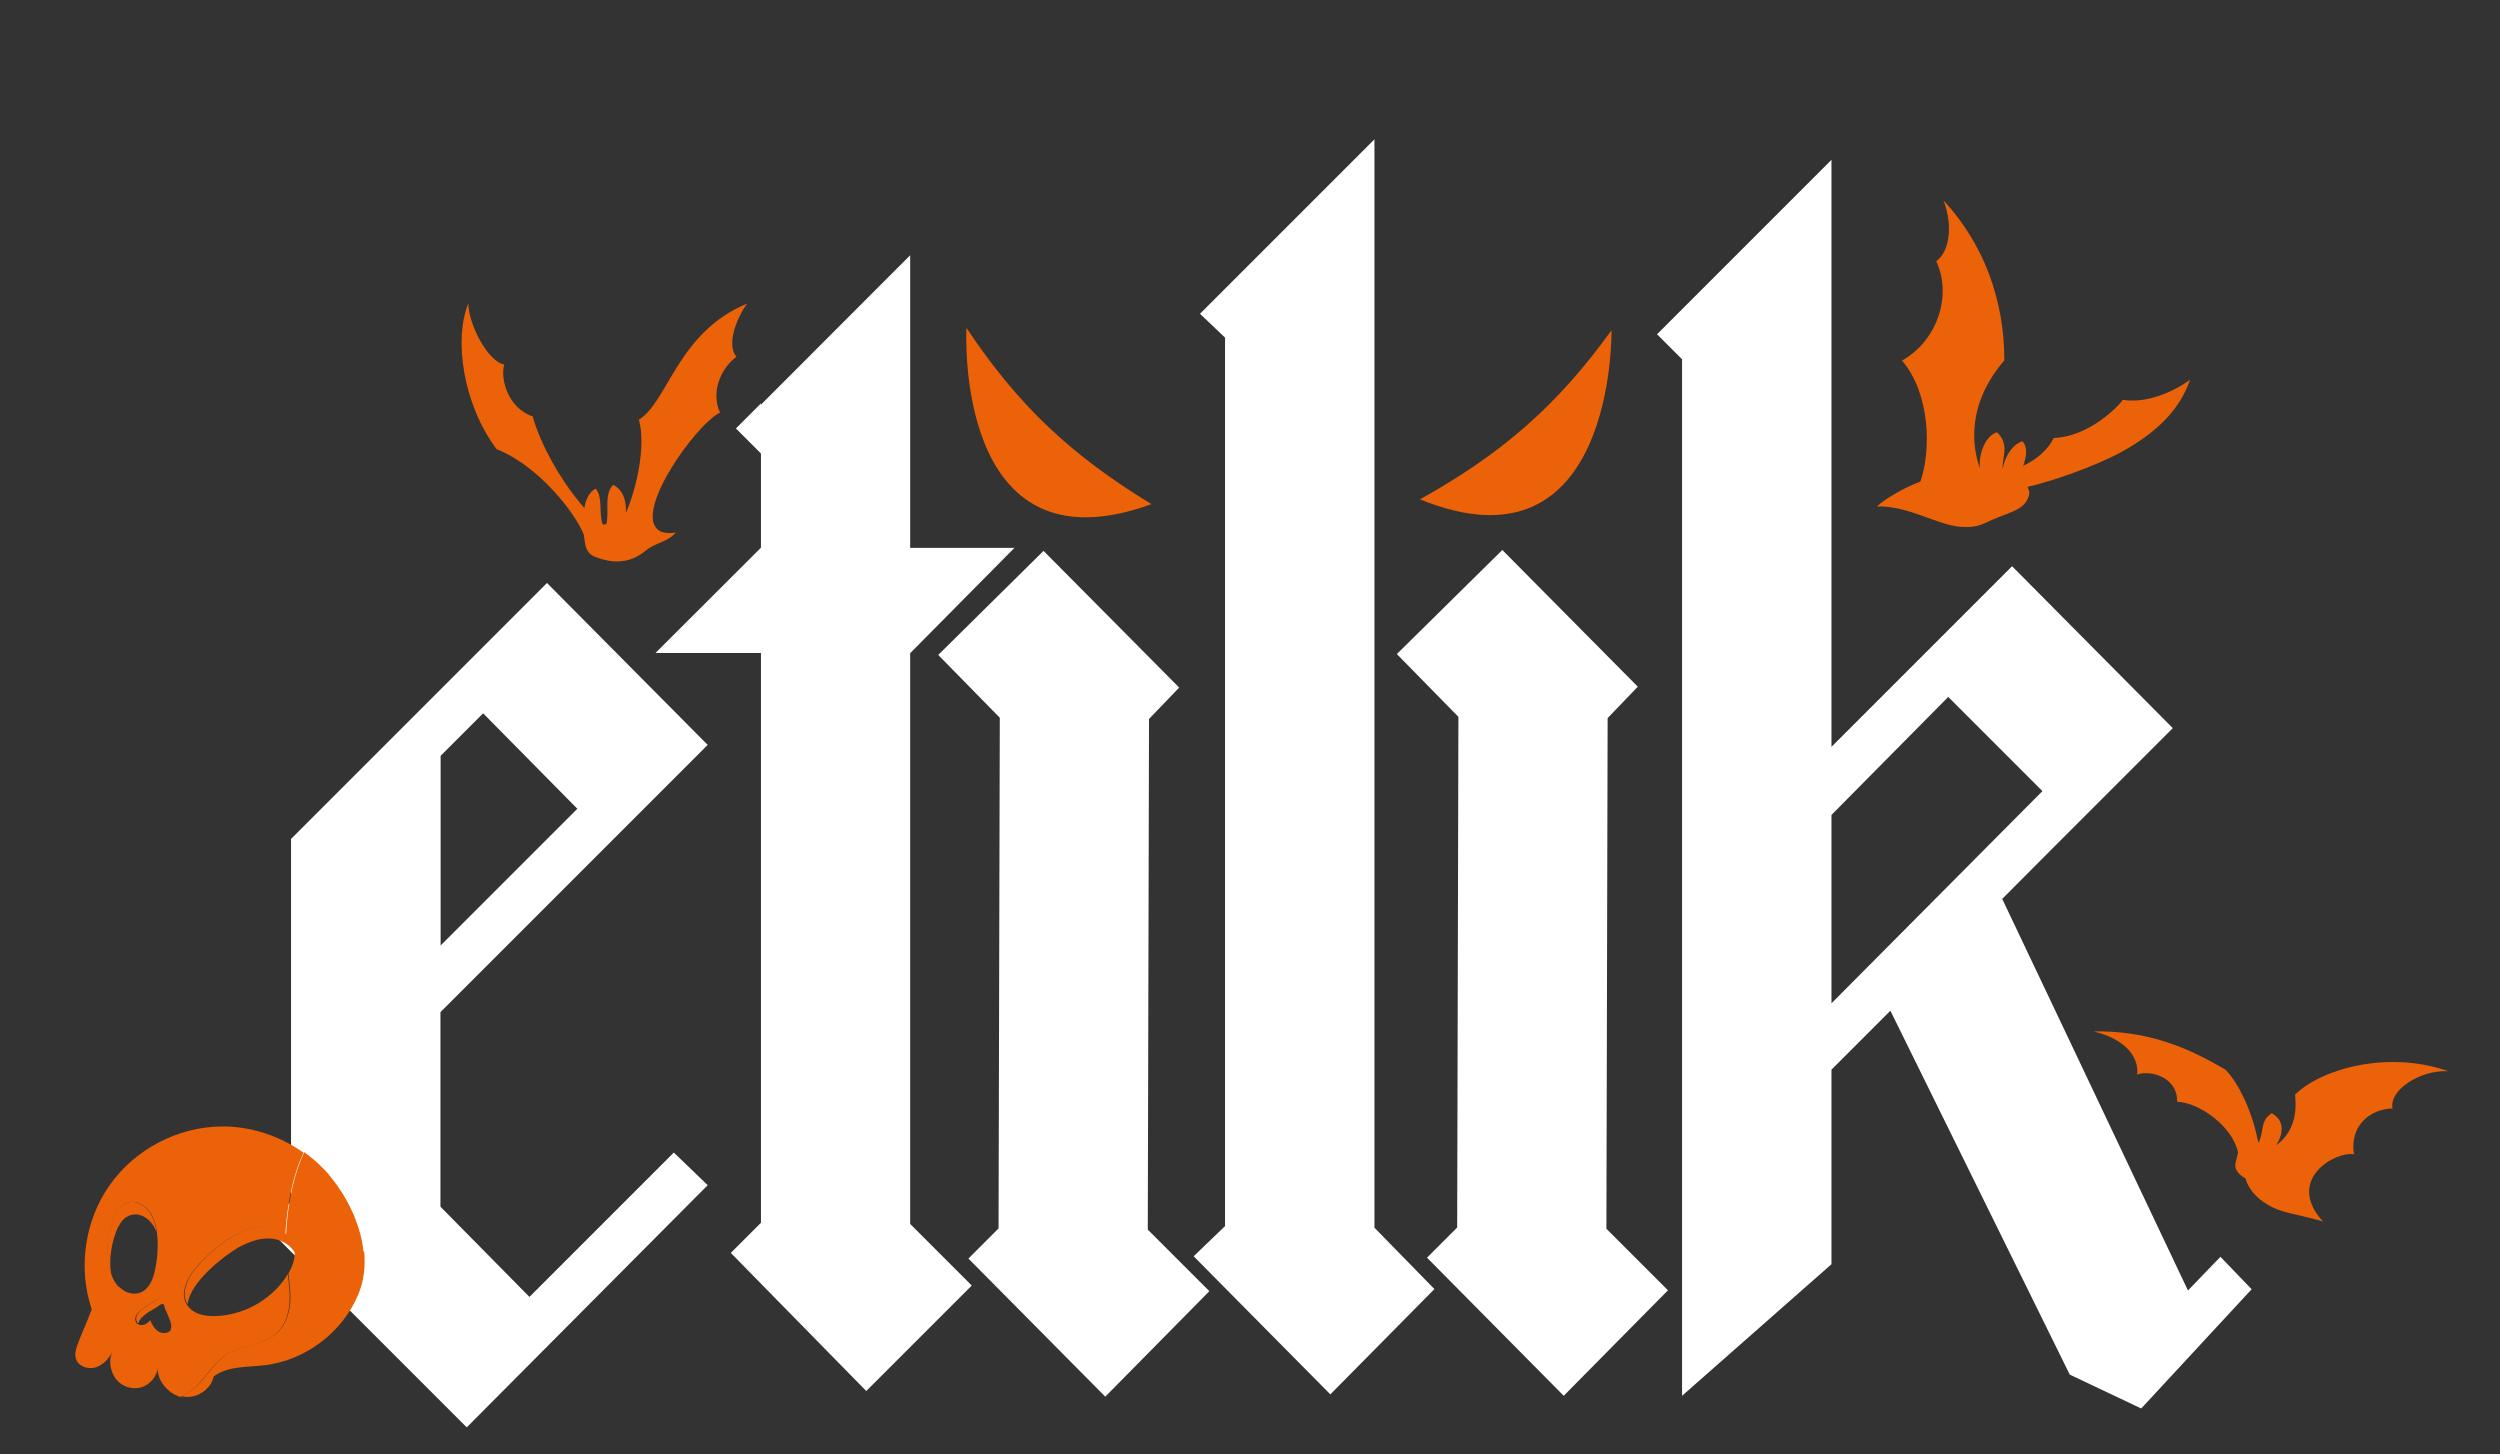
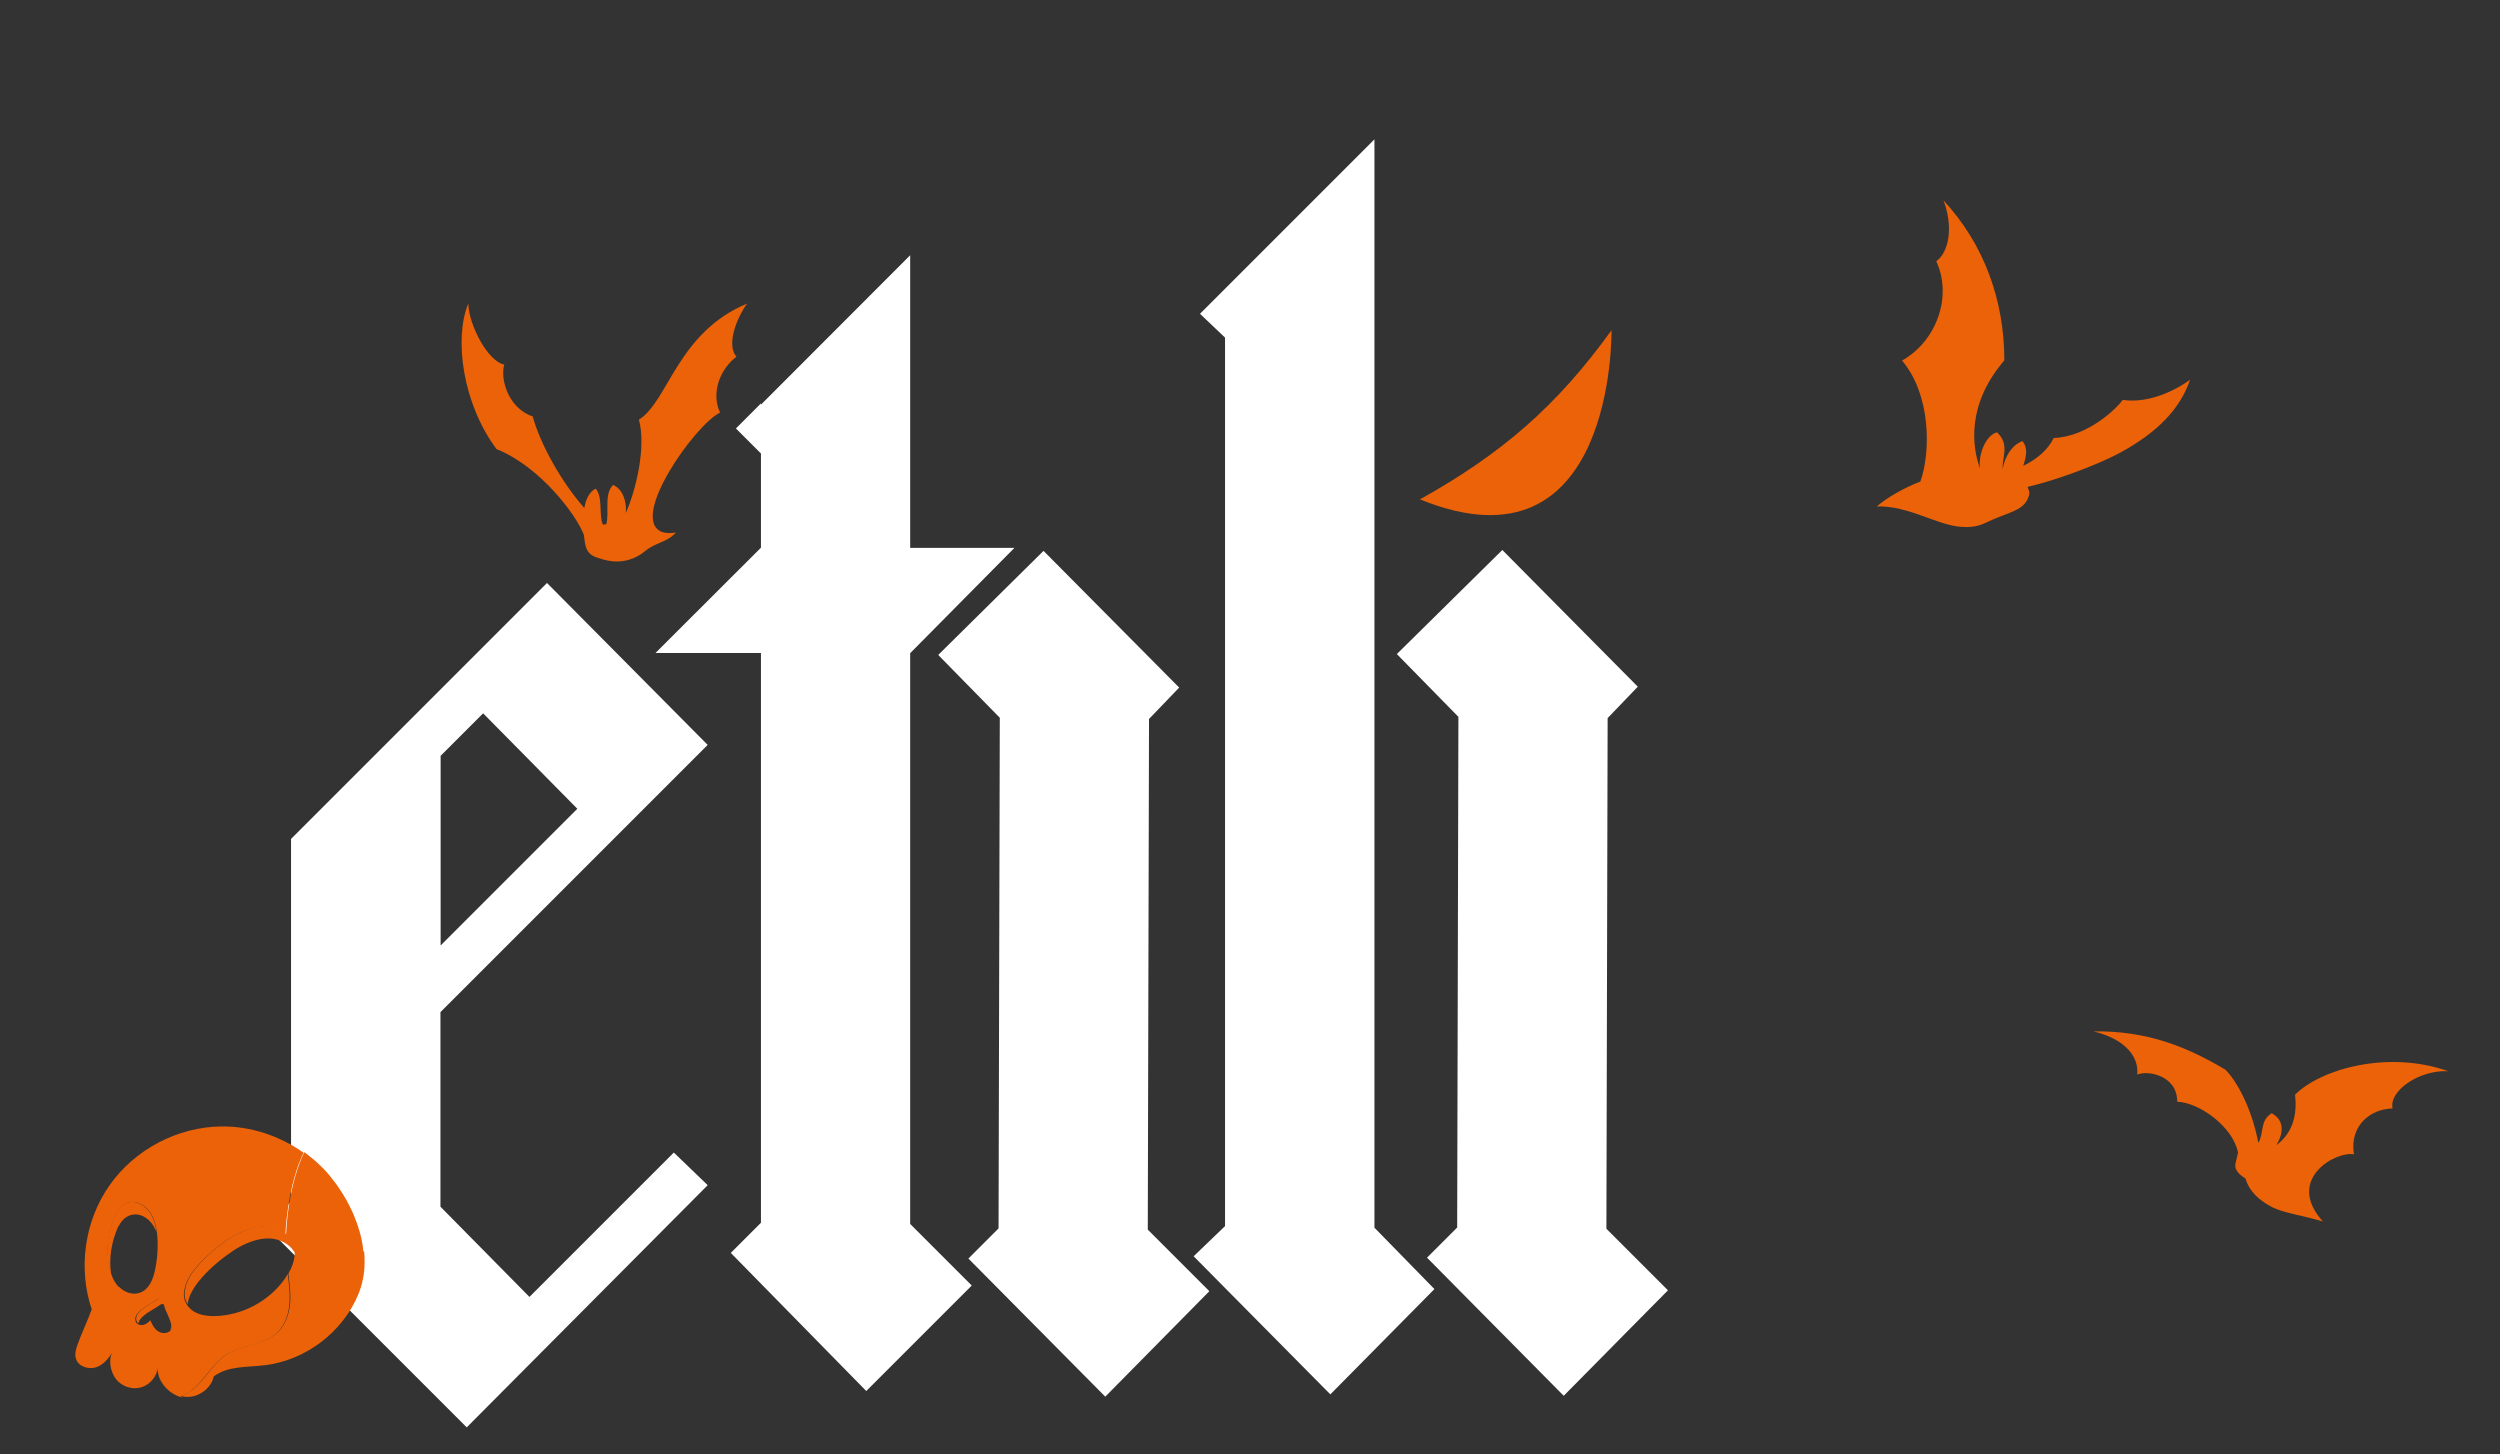
<svg xmlns="http://www.w3.org/2000/svg" viewBox="0 0 141.73 82.43" version="1.1" id="Calque_1">
  <rect x="0" y="0" width="141.73" height="82.43" fill="#333333" stroke="none" />
  <defs>
    <style>
      .st0 {
        fill: #eb6209;
      }

      .st1 {
        fill: #fff;
      }
    </style>
  </defs>
  <g>
    <path d="M30.02,73.53l-5.05-5.12v-11.03l15.15-15.15-9.11-9.18-14.51,14.51v20.56l-1.42,1.42,11.38,11.38,13.66-13.73-1.92-1.85-8.18,8.18ZM24.97,42.86l2.42-2.42,5.34,5.41-7.75,7.75v-10.74Z" class="st1" />
    <path d="M51.6,37.03l5.91-5.97h-5.91V14.47l-8.46,8.47v-.07l-1.42,1.42,1.42,1.42v5.34l-5.98,5.97h5.98v32.3l-1.71,1.71,7.68,7.83,5.98-5.98-3.49-3.49v-32.37Z" class="st1" />
    <path d="M65.07,69.72l.07-28.96,1.71-1.78-7.69-7.75-5.97,5.9,3.49,3.56-.07,28.95-1.71,1.71,7.76,7.83,5.9-5.98-3.49-3.49Z" class="st1" />
    <path d="M77.92,69.58V7.9l-9.89,9.89,1.42,1.35v50.37l-1.78,1.71,7.75,7.83,5.9-5.97-3.41-3.49Z" class="st1" />
    <path d="M91.07,69.67l.07-28.96,1.71-1.78-7.68-7.75-5.98,5.9,3.49,3.56-.07,28.95-1.71,1.71,7.75,7.83,5.91-5.98-3.49-3.49Z" class="st1" />
-     <path d="M125.89,71.24l-1.85,1.92-7.4-15.61-1.72-3.62-1.41-2.97,2.71-2.72,6.96-6.96-5.53-5.57-3.58-3.61-10.24,10.24V9.06l-9.89,9.89,1.42,1.42v58.76l8.47-7.46v-11.03l3.34-3.34,10.17,20.63,4.05,1.92,6.26-6.76-1.78-1.85ZM103.83,56.87v-10.67l6.62-6.69,5.34,5.34-.11.11-11.84,11.91Z" class="st1" />
  </g>
  <path d="M138.77,60.72c-3.35-1.18-7.16-.15-8.66,1.34.17,1.46-.35,2.34-1.06,2.86.38-.62.51-1.38-.26-1.81-.69.42-.42,1.1-.76,1.68-.41-2.14-1.33-3.63-1.87-4.15-2.18-1.29-4.4-2.21-7.48-2.17,1.95.47,2.59,1.57,2.48,2.45.65-.26,2.28.07,2.27,1.54,1.24.04,3.15,1.4,3.45,2.88-.04.17-.08.34-.14.59-.07.29.06.58.56.88.23.76.79,1.25,1.52,1.63.64.33,1.84.49,2.87.81-2.15-2.38.71-4,1.76-3.81-.26-1.64.94-2.57,2.19-2.6-.22-1,1.52-2.19,3.13-2.11Z" class="st0" />
  <path d="M42.38,17.2c-3.98,1.64-4.5,5.57-6.16,6.59.42,1.51-.15,3.96-.74,5.29.06-.67-.19-1.36-.72-1.59-.54.53-.2,1.57-.39,2.23-.06,0-.13.02-.19.02-.25-.52.02-1.56-.41-2.04-.34.17-.57.6-.64,1.1-1.31-1.47-2.52-3.67-2.93-5.19-1.47-.51-1.84-2.23-1.61-2.94-.95-.18-2.03-2.3-2.04-3.47-.84,2.04-.29,5.74,1.6,8.26,2.46.99,4.5,3.69,4.95,4.86.08.51.04,1.07.75,1.29.26.08,1.52.63,2.74-.38.57-.48,1.22-.47,1.73-1.04-.32.05-.56.04-.79-.03-1.91-.75,1.88-6.09,3.29-6.77-.52-1.13,0-2.46.93-3.17-.66-.77.2-2.51.63-3.03Z" class="st0" />
-   <path d="M65.28,28.58c-4.51-2.74-7.55-5.57-10.49-9.99,0,0-.77,14.09,10.49,9.99Z" class="st0" />
  <path d="M91.36,18.72c-3.1,4.31-6.25,7.02-10.86,9.59,11.1,4.52,10.86-9.59,10.86-9.59Z" class="st0" />
  <g>
    <path d="M10.99,79.17c-.1.03-.21.05-.31.05.11,0,.21-.02.31-.05Z" class="st0" />
    <path d="M10.35,79.2s-.07-.02-.11-.03c.33-.12.64-.33.88-.57.58-.57.99-1.32,1.67-1.77.91-.59,2.17-.55,2.94-1.3.47-.46.66-1.13.69-1.78.02-.51-.04-1.02-.11-1.52-.06.1-.12.2-.18.29-.89,1.25-2.39,2.05-3.93,2.09-.48.01-.99-.06-1.35-.36-.11-.09-.19-.18-.25-.28h0s0,0,0,0c-.17-.25-.21-.53-.15-.82,0,0,0,0,0,0,0-.04.02-.09.03-.13,0,0,0-.01,0-.02.01-.04.03-.09.04-.13,0,0,0-.01,0-.02.02-.04.03-.08.05-.13,0,0,0-.02.01-.02.02-.04.04-.08.06-.13,0,0,0-.02.01-.03.02-.04.05-.08.07-.13,0,0,0-.02.01-.02.03-.04.05-.09.08-.13,0,0,0-.01.01-.02.03-.04.06-.09.09-.13,0,0,0,0,.01-.01.03-.05.07-.09.11-.14,0,0,0,0,0,0,.11-.14.23-.27.35-.4.14-.15.28-.29.43-.42,0,0,.01-.01.02-.02.04-.03.08-.07.11-.1.01-.01.02-.02.04-.03.03-.03.07-.06.1-.09.02-.01.03-.03.05-.04.03-.03.06-.05.1-.08.02-.01.04-.03.05-.04.03-.02.06-.05.09-.07.02-.02.04-.03.06-.05.03-.02.06-.04.08-.06.02-.02.04-.03.06-.05.03-.02.05-.04.08-.06.02-.02.04-.03.06-.05.02-.02.05-.03.07-.05.02-.02.04-.03.07-.04.02-.01.04-.03.06-.04.02-.01.04-.03.07-.04.02-.01.04-.03.06-.04.02-.01.04-.03.07-.04.02-.01.03-.02.05-.03.02-.01.05-.03.07-.04.01,0,.02-.01.03-.02.03-.02.07-.04.1-.05.06-.03.13-.07.2-.1.26-.13.54-.23.83-.3.21-.05.43-.07.65-.06.36.01.73.13,1.03.35.04.03.08.06.11.1.01-.27.03-.54.06-.82.11-1.03.37-2.6.97-3.83-1.35-.96-3.01-1.51-4.67-1.49-2.47.03-4.89,1.3-6.31,3.31-1.43,2.01-1.82,4.72-1.03,7.06-.22.61-.56,1.33-.78,1.93-.1.28-.21.59-.11.88.14.43.69.61,1.12.48.43-.14.74-.51.96-.9-.27.46-.13,1.15.19,1.57.33.42.92.61,1.43.46.51-.15.9-.64.95-1.17-.13.75.62,1.59,1.37,1.74.11.02.21.03.32.02-.11,0-.21,0-.32-.02ZM6.74,72.97c-.19-.2-.33-.44-.42-.7,0,0,0,0,0,0,0-.01,0-.03-.01-.04-.02-.06-.04-.11-.05-.17,0-.02,0-.03-.01-.05-.02-.07-.04-.14-.05-.21-.21-1.02-.06-2.06.37-2.99.34-.74,1.16-.92,1.77-.28.05.05.09.1.13.15.01.02.02.04.04.05.02.04.05.07.07.11.01.02.03.05.04.07.02.03.03.07.05.1.01.03.02.05.03.08.01.03.03.07.04.1.01.03.02.06.03.09,0,.03.02.06.03.09,0,.03.02.07.03.1,0,.02,0,.04.01.07.02.09.04.19.05.29,0,0,0,0,0,.01,0,0,0,0,0,0,.01.08.02.16.03.24.05.66,0,1.32-.14,1.96-.11.51-.34,1.06-.83,1.24-.41.16-.89-.01-1.19-.32ZM9.71,75.36c-.13.24-.48.27-.72.13-.23-.14-.37-.4-.47-.64-.11.12-.23.22-.39.26-.11.03-.24,0-.33-.05,0,0,0,0,0,0,0,0,0,0,0,0,0,0,0,0-.01-.01-.03-.02-.05-.04-.07-.07,0,0,0,0,0,0-.03-.05-.05-.11-.05-.17,0-.02,0-.04,0-.06,0-.02,0-.04.01-.06.01-.06.04-.12.07-.17.03-.04.07-.08.1-.12.08-.08.17-.15.26-.22s.2-.13.3-.2c.1-.06.21-.12.3-.18.05-.03.09-.06.14-.09,0,0,.02-.01.03-.02.05-.03.1-.06.15-.07,0,0,0,0,0,0,.02,0,.04,0,.06,0,0,0,0,0,.01,0,.02,0,.03.01.05.02,0,0,0,0,0,0,.02,0,.03.02.04.04,0,0,0,0,0,.01.01.01.02.03.03.05,0,0,0,0,0,0,.01.02.02.04.03.06,0,0,0,.01,0,.02,0,.02.02.04.02.06,0,0,0,0,0,0,0,.02.01.04.02.07,0,0,0,.01,0,.02,0,.02.01.04.02.06,0,0,0,0,0,0t0,0c.02.06.03.12.05.17.08.17.15.34.22.51.1.22.19.47.08.68Z" class="st0" />
    <path d="M20.6,70.96c0-.07-.02-.14-.02-.21-.08-.63-.27-1.26-.52-1.86-.03-.07-.06-.13-.09-.2-.21-.46-.46-.91-.75-1.33-.08-.12-.16-.24-.25-.35-.08-.11-.17-.21-.25-.32-.02-.03-.05-.06-.07-.09-.08-.1-.17-.19-.25-.28-.03-.03-.06-.06-.09-.09-.06-.06-.13-.13-.19-.19-.05-.04-.09-.09-.14-.13-.05-.05-.11-.09-.16-.14-.09-.07-.18-.15-.27-.22-.03-.03-.07-.05-.1-.08-.07-.05-.13-.1-.2-.15,0,0,0,0,0,0-.6,1.24-.87,2.81-.97,3.83-.03.27-.04.54-.06.82-.04-.03-.07-.07-.11-.1-.29-.21-.66-.33-1.03-.35-.22,0-.44.01-.65.06-.28.06-.56.17-.83.3-.07.03-.13.06-.2.1-.03.02-.06.03-.1.05-.01,0-.02.01-.03.02-.02.01-.05.03-.07.04-.02,0-.03.02-.05.03-.02.01-.04.03-.07.04-.02.01-.04.02-.06.04-.02.01-.04.03-.07.04-.02.01-.04.03-.06.04-.02.01-.04.03-.07.04-.02.02-.05.03-.07.05-.02.02-.04.03-.06.05-.03.02-.05.04-.08.06-.02.02-.04.03-.06.05-.03.02-.06.04-.08.06-.02.01-.04.03-.06.05-.03.02-.06.05-.09.07-.02.01-.04.03-.05.04-.03.03-.06.05-.1.08-.02.01-.03.03-.05.04-.03.03-.07.06-.1.09-.01.01-.02.02-.04.03-.04.03-.08.07-.11.1,0,0-.01.01-.02.02-.15.13-.29.28-.43.42-.12.13-.24.27-.35.4,0,0,0,0,0,0-.04.05-.07.09-.11.14,0,0,0,0-.01.01-.03.04-.06.09-.09.13,0,0,0,.01-.01.02-.03.04-.06.09-.08.13,0,0,0,.02-.01.02-.03.04-.05.08-.07.13,0,0,0,.02-.01.03-.02.04-.04.08-.06.13,0,0,0,.02-.01.02-.02.04-.04.09-.05.13,0,0,0,.01,0,.02-.02.04-.03.09-.04.13,0,0,0,.01,0,.02-.01.04-.02.09-.03.13,0,0,0,0,0,0-.05.29-.01.57.15.82h0s0,0,0,0c.12-1.29,2.2-2.86,2.97-3.27.52-.27,1.09-.48,1.67-.46.57.02,1.16.31,1.43.81,0,.4-.15.82-.36,1.18.06.51.13,1.01.11,1.52-.03.65-.23,1.33-.69,1.78-.77.75-2.03.71-2.94,1.3-.68.44-1.09,1.2-1.67,1.77-.24.24-.55.44-.88.57.04.01.07.02.11.03.11.02.21.03.32.02s.21-.02.31-.05c.07-.02.14-.04.2-.07.13-.06.25-.13.37-.22.07-.06.14-.12.21-.2.16-.18.27-.39.32-.62.82-.61,1.92-.51,2.94-.64,2.28-.29,4.35-1.86,5.24-3.98.25-.6.37-1.22.37-1.85,0-.21,0-.42-.03-.63Z" class="st0" />
    <path d="M6.3,72.24c-.02-.06-.04-.11-.05-.17.02.06.03.11.05.17Z" class="st0" />
    <path d="M8.82,69.55c.02.09.04.19.05.29-.01-.1-.03-.19-.05-.29Z" class="st0" />
    <path d="M11.43,71.55c.14-.15.28-.29.43-.42-.15.13-.29.28-.43.42Z" class="st0" />
    <path d="M10.61,73.97c-.17-.25-.21-.53-.15-.82-.05.29-.01.57.15.82Z" class="st0" />
    <path d="M6.73,69.52c.34-.74,1.16-.92,1.77-.28.17.17.28.38.37.6,0,0,0,0,0,0,0,0,0,0,0-.01-.01-.1-.03-.19-.05-.29,0-.02,0-.04-.01-.07,0-.03-.02-.07-.03-.1,0-.03-.02-.06-.03-.09,0-.03-.02-.06-.03-.09-.01-.03-.02-.07-.04-.1-.01-.03-.02-.05-.03-.08-.02-.03-.03-.07-.05-.1-.01-.02-.02-.05-.04-.07-.02-.04-.04-.07-.07-.11-.01-.02-.02-.04-.04-.05-.04-.05-.08-.1-.13-.15-.61-.64-1.43-.46-1.77.28-.43.94-.59,1.98-.37,2.99.01.07.03.14.05.21,0,.02,0,.03.01.05.02.06.04.11.05.17,0,.01,0,.03.01.04,0,0,0,0,0,0-.14-.94.02-1.89.41-2.75Z" class="st0" />
    <path d="M7.66,74.79c0,.06.02.12.05.17,0,0,0,0,0,0,0,0,0,0,0,0-.03-.05-.05-.11-.05-.17Z" class="st0" />
    <path d="M9,74.02s.02-.01.03-.02c.05-.03.1-.06.15-.07.08-.01.13.02.18.07t0,0s0,0,0,0c0-.02-.01-.04-.02-.06,0,0,0-.01,0-.02,0-.02-.01-.04-.02-.07,0,0,0,0,0,0,0-.02-.01-.04-.02-.06,0,0,0-.01,0-.02,0-.02-.02-.04-.03-.06,0,0,0,0,0,0-.01-.02-.02-.03-.03-.05,0,0,0,0,0-.01-.01-.01-.03-.03-.04-.04,0,0,0,0,0,0-.02,0-.03-.02-.05-.02,0,0,0,0-.01,0-.02,0-.04,0-.06,0,0,0,0,0,0,0-.06,0-.11.04-.15.07,0,0-.02.01-.03.02-.04.03-.09.06-.14.09-.1.06-.2.12-.3.18-.1.06-.21.13-.3.2s-.19.14-.26.22c-.04.04-.07.08-.1.12-.03.05-.06.11-.07.17,0,.02,0,.04-.01.06,0,.02,0,.04,0,.06,0,.06.02.12.05.17,0,0,0,0,0,0,.02.03.04.05.07.07,0,0,0,0,.01.01,0,0,0,0,0,0,0,0,0,0,0,0,.01-.08.04-.15.08-.21.25-.35.76-.58,1.11-.81Z" class="st0" />
  </g>
  <path d="M120.35,22.66c-.28.42-1.95,2.1-3.92,2.17-.34.7-.99,1.22-1.73,1.58.16-.48.29-.99-.04-1.4-.62.21-1.02.93-1.12,1.57-.06-.64.42-1.36-.32-2.07-.59.13-1.08,1.16-.97,2.05-.45-1.22-.77-3.63,1.38-6.13,0-3.44-1.17-6.61-3.45-9.07.54,1.4.36,2.89-.41,3.45.93,2,.01,4.54-1.94,5.63,1.62,1.91,1.65,5.13,1.04,6.86-.85.32-1.91.91-2.47,1.41,1.81-.05,3.39,1.06,4.79,1.16,1.01.07,1.28-.22,2.01-.51.98-.39,1.6-.53,1.82-1.25.08-.27-.04-.36-.07-.51,1.35-.3,3.81-1.16,5.27-1.95,2.09-1.14,3.37-2.46,3.94-4.12-1.23.88-2.68,1.32-3.8,1.14Z" class="st0" />
</svg>